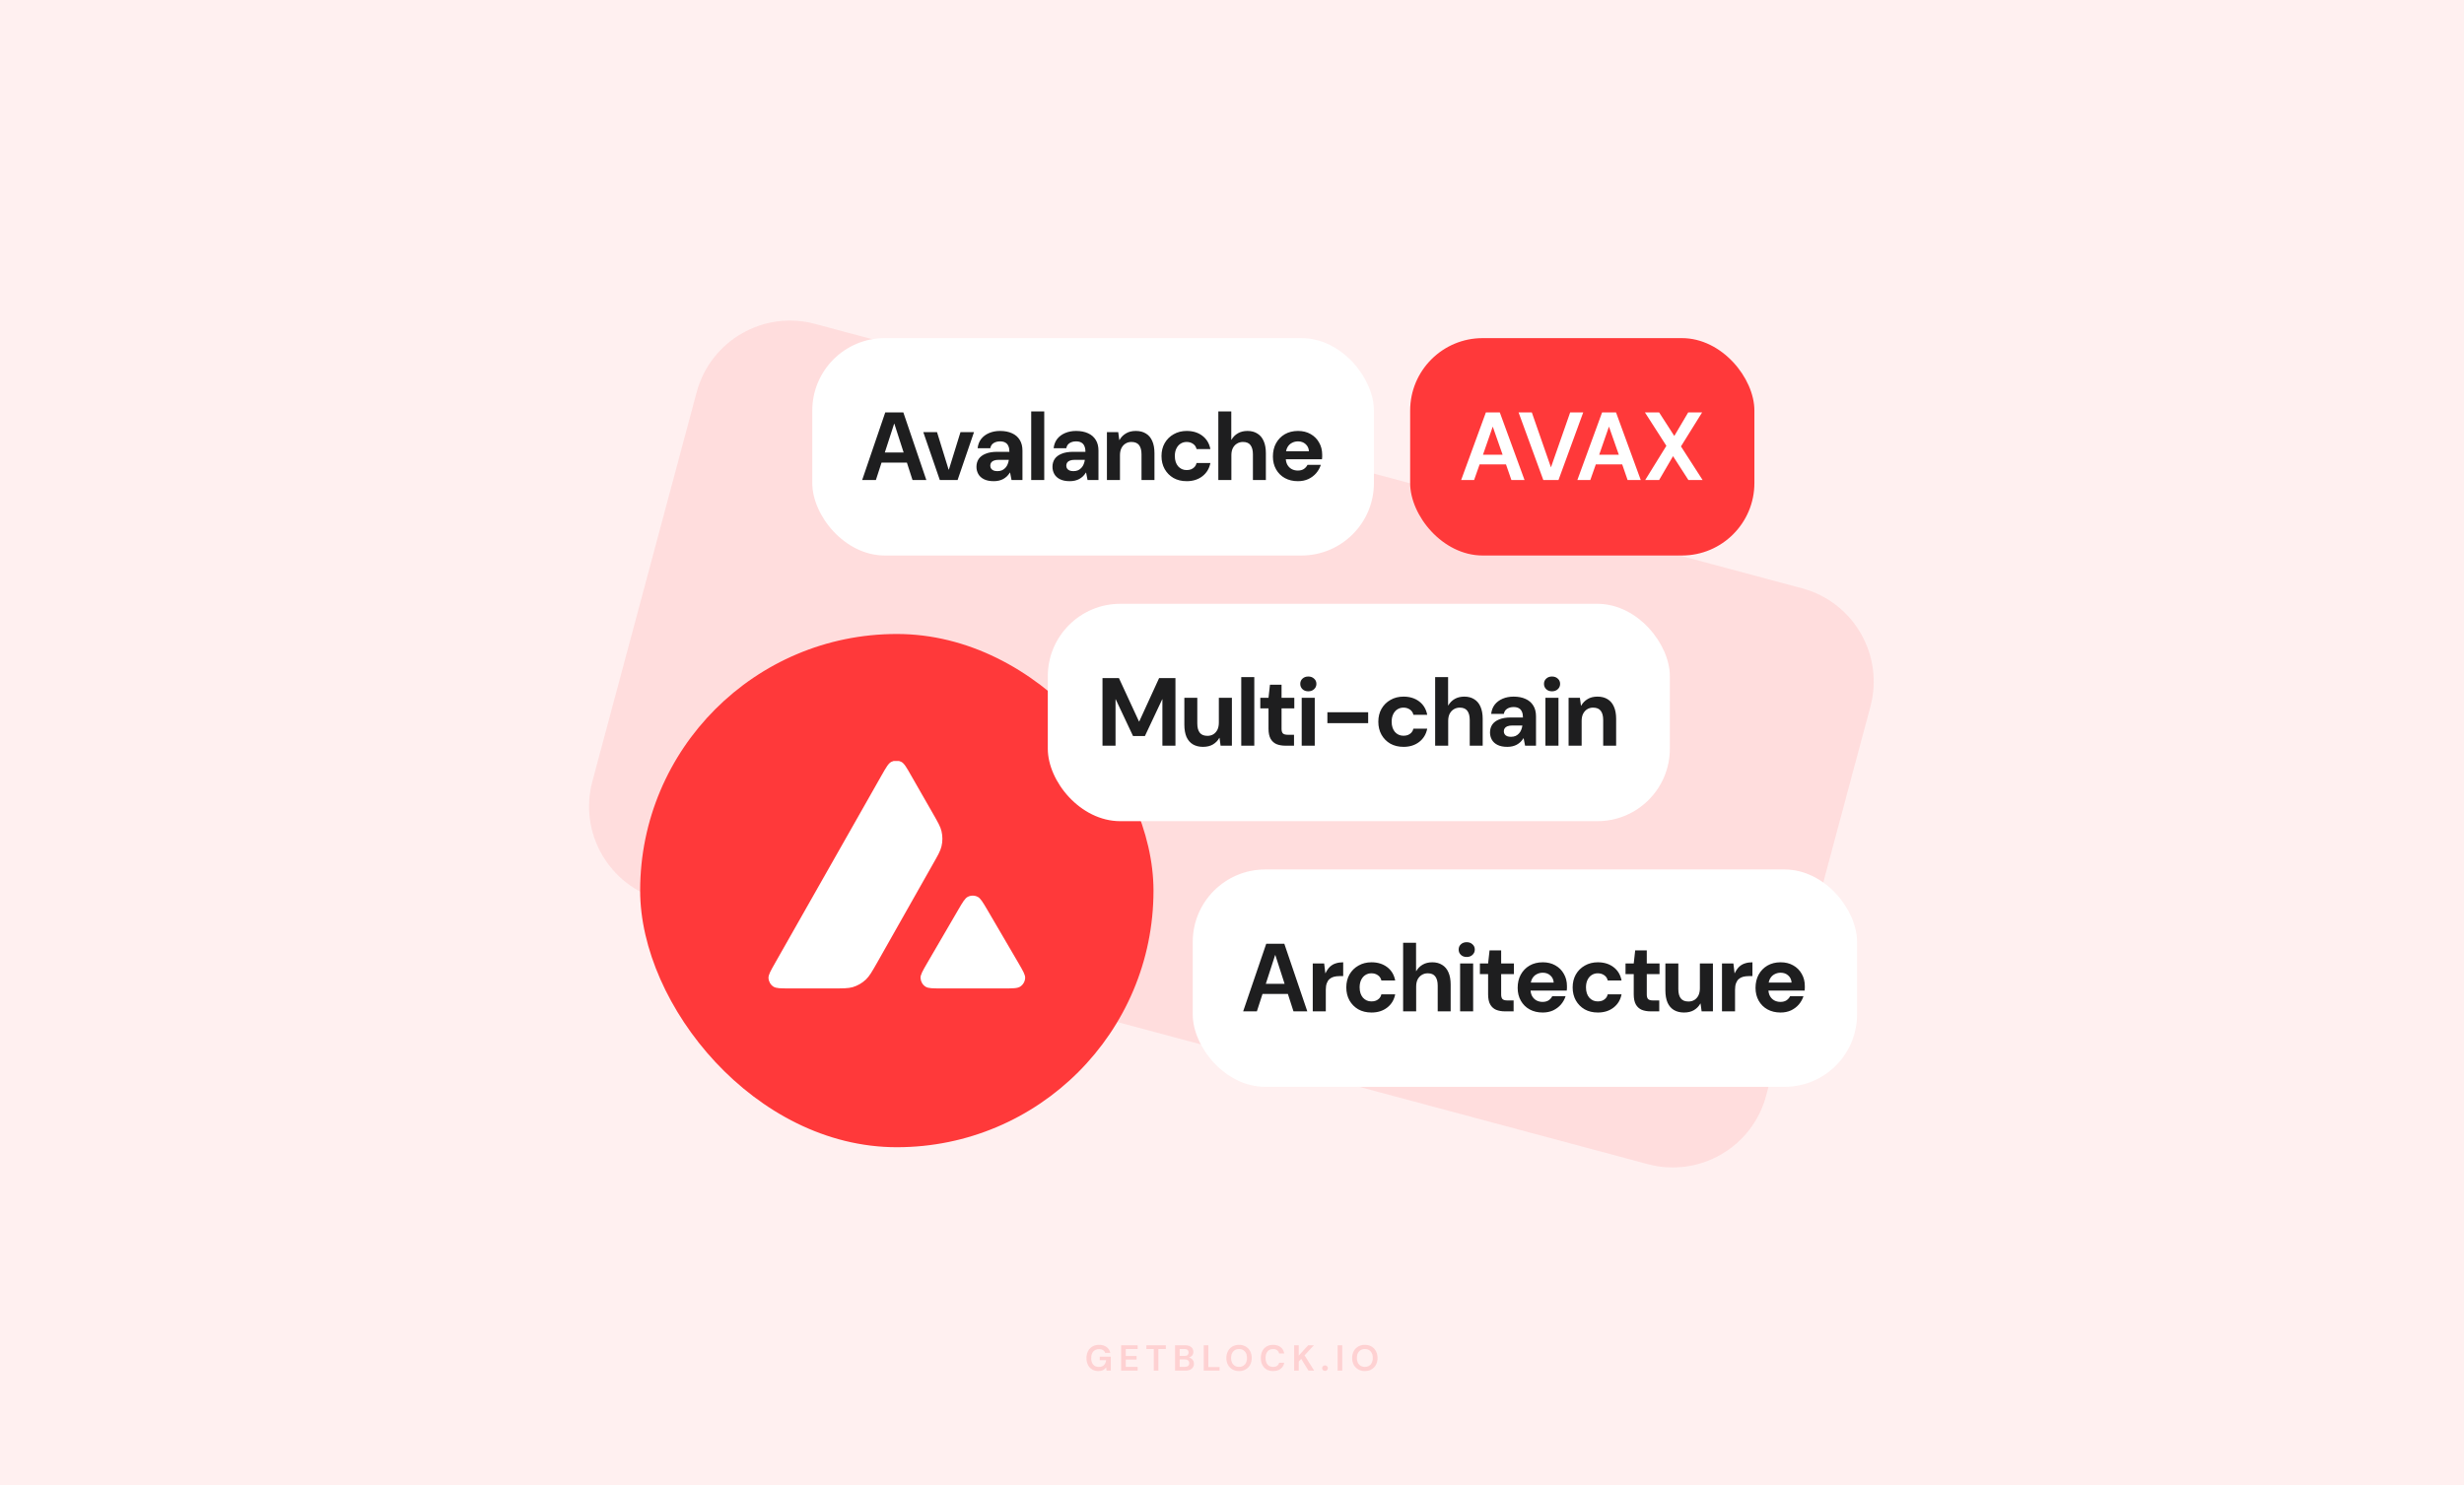
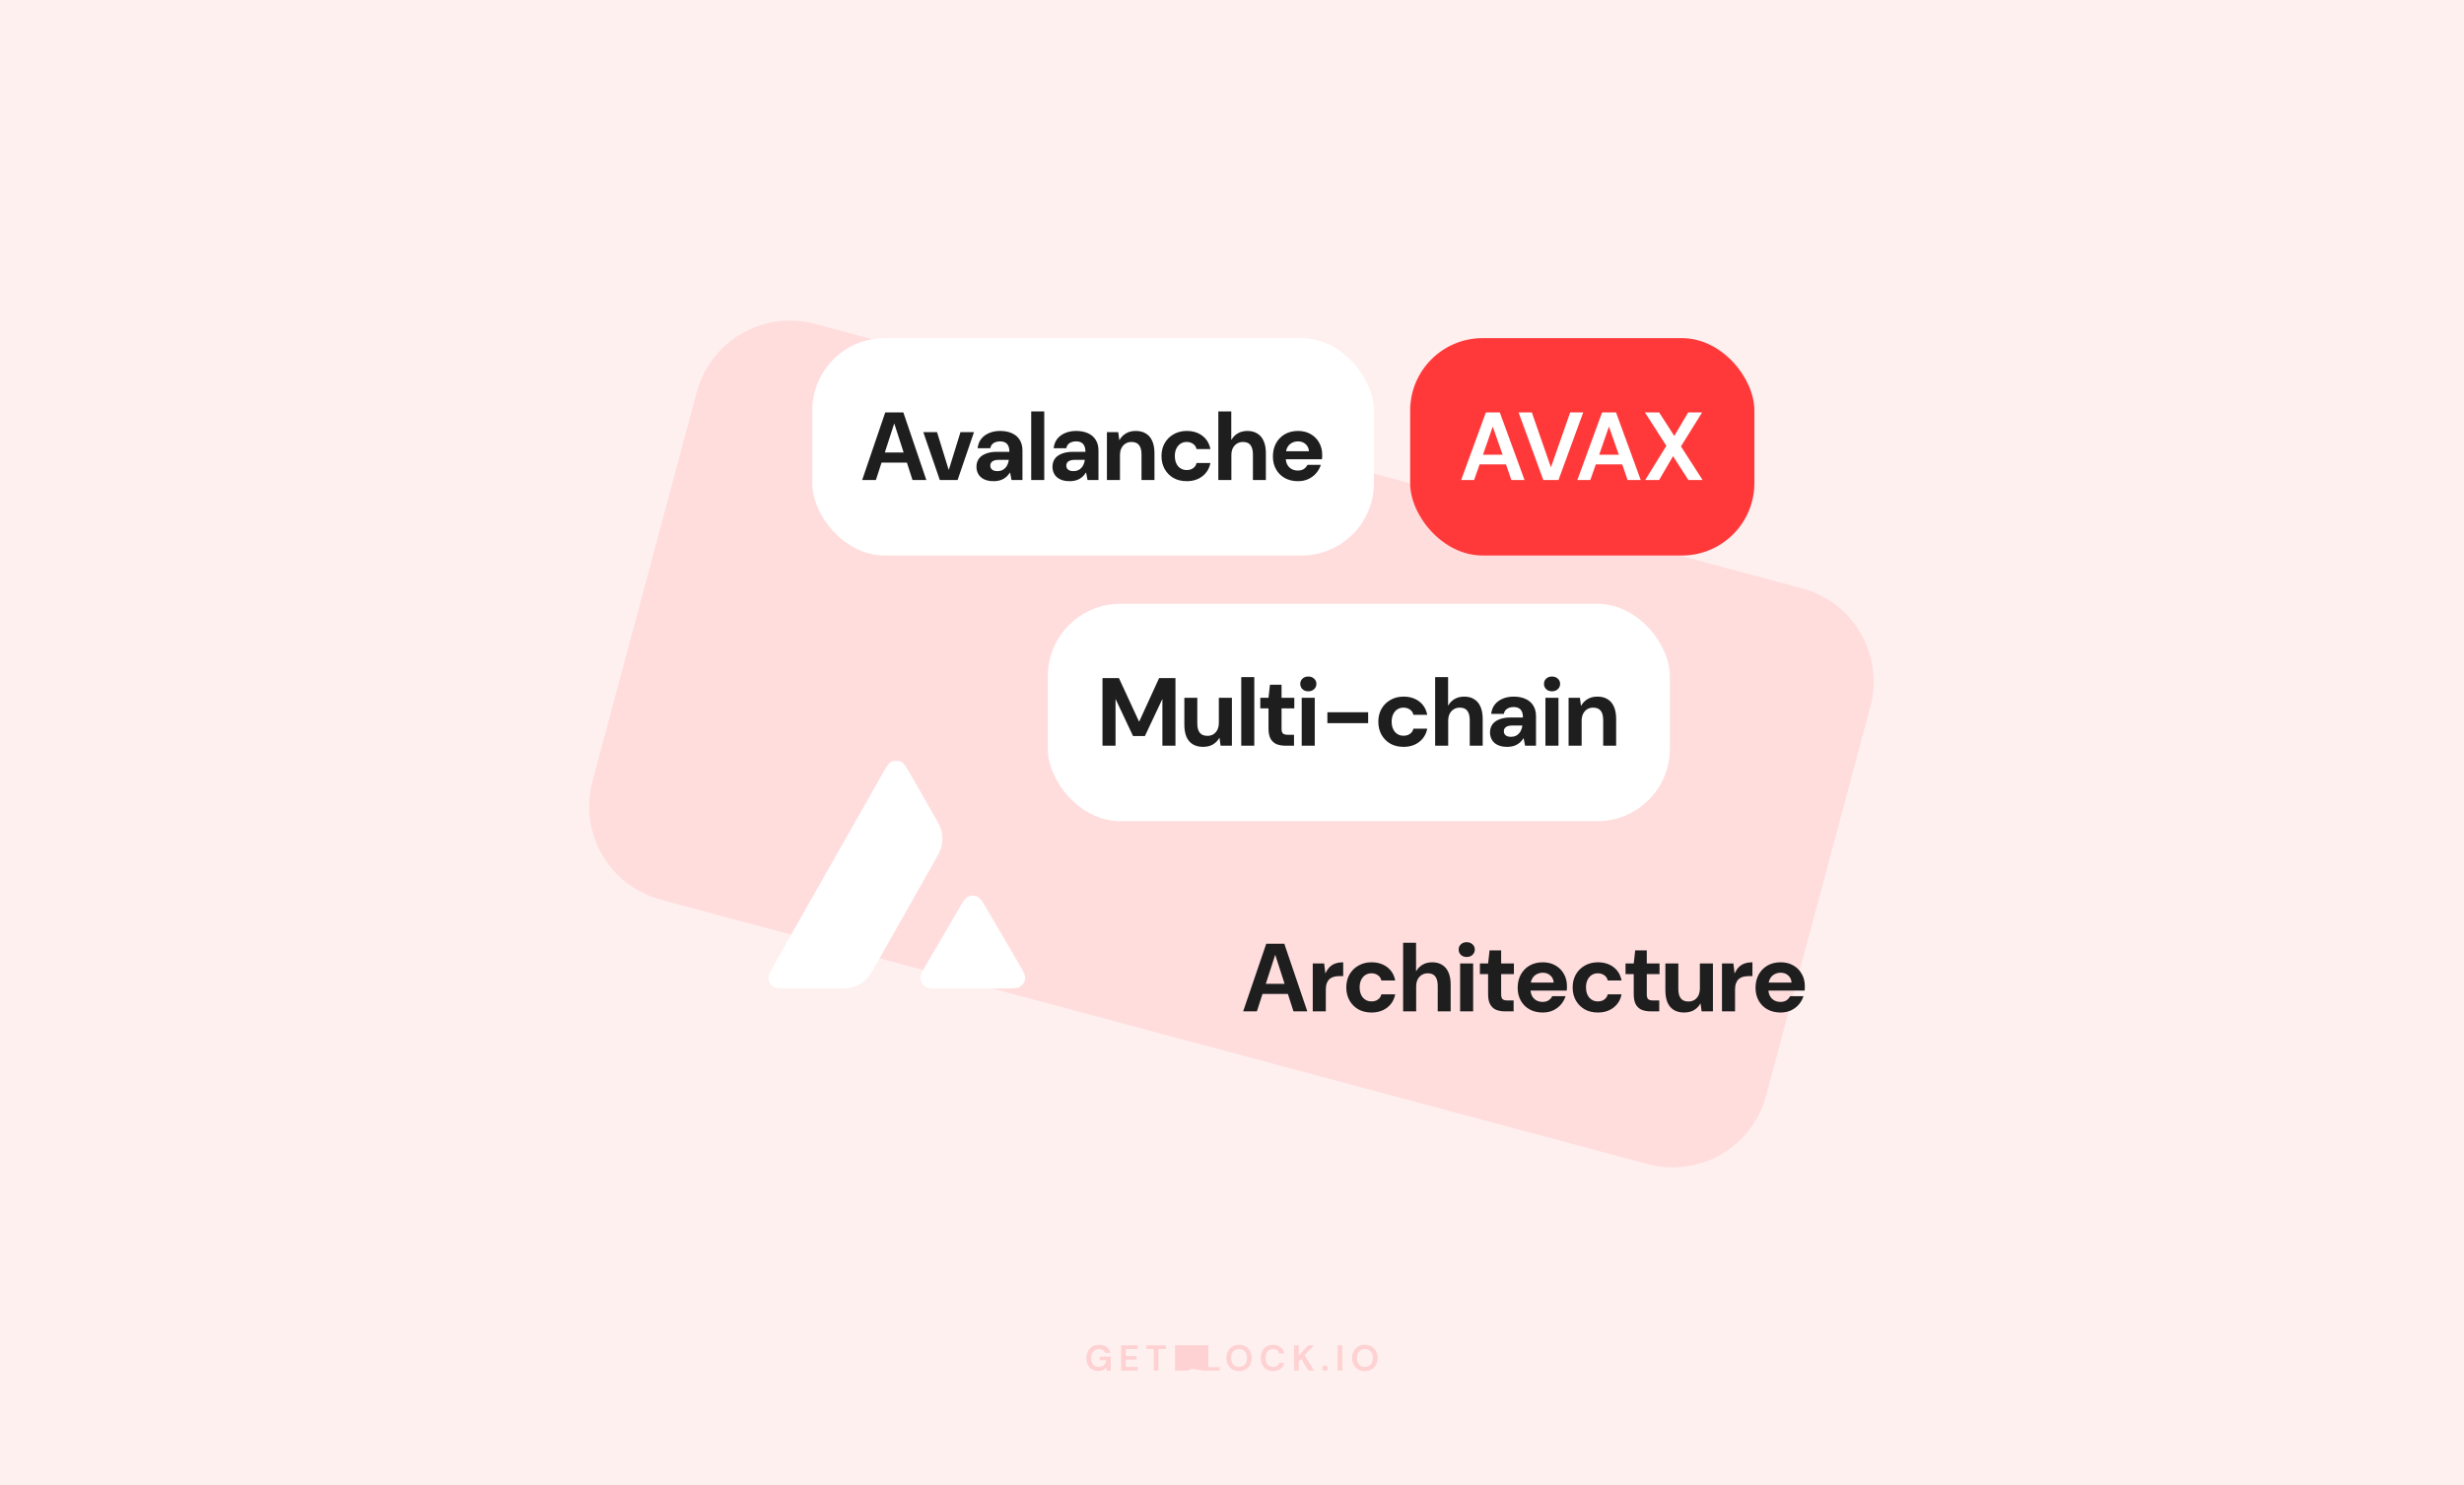
<svg xmlns="http://www.w3.org/2000/svg" width="816" height="492" viewBox="0 0 816 492" fill="none">
  <rect width="816" height="492" fill="#FFF0F0" />
  <path d="M230.718 129.91C235.292 112.839 252.839 102.708 269.91 107.282L596.791 194.87C613.862 199.444 623.992 216.991 619.418 234.062L584.876 362.976C580.302 380.046 562.755 390.177 545.684 385.603L218.803 298.015C201.732 293.441 191.601 275.895 196.175 258.824L230.718 129.91Z" fill="#FFDDDD" />
  <rect x="269" y="112" width="186" height="72" rx="24" fill="white" />
  <path d="M285.524 159L293.172 136.6H299.156L306.772 159H302.196L296.18 140.344H296.116L290.068 159H285.524ZM289.14 153.24L290.292 149.88H301.684L302.804 153.24H289.14ZM311.236 159L305.764 143.128H310.308L314.148 155.544H314.244L318.084 143.128H322.564L317.124 159H311.236ZM329.101 159.384C327.8 159.384 326.722 159.171 325.869 158.744C325.016 158.317 324.386 157.741 323.981 157.016C323.576 156.291 323.373 155.491 323.373 154.616C323.373 153.635 323.618 152.771 324.109 152.024C324.621 151.277 325.389 150.701 326.413 150.296C327.437 149.869 328.728 149.656 330.285 149.656H334.285C334.285 148.867 334.168 148.227 333.933 147.736C333.72 147.224 333.378 146.84 332.909 146.584C332.461 146.328 331.885 146.2 331.181 146.2C330.349 146.2 329.634 146.392 329.037 146.776C328.461 147.139 328.098 147.704 327.949 148.472H323.757C323.885 147.299 324.269 146.285 324.909 145.432C325.57 144.579 326.445 143.917 327.533 143.448C328.621 142.979 329.837 142.744 331.181 142.744C332.717 142.744 334.04 143 335.149 143.512C336.258 144.003 337.112 144.739 337.709 145.72C338.306 146.68 338.605 147.853 338.605 149.24V159H334.989L334.509 156.536H334.445C334.168 156.984 333.848 157.389 333.485 157.752C333.122 158.093 332.717 158.392 332.269 158.648C331.842 158.883 331.362 159.064 330.829 159.192C330.296 159.32 329.72 159.384 329.101 159.384ZM330.317 156.056C330.893 156.056 331.405 155.96 331.853 155.768C332.301 155.555 332.674 155.277 332.973 154.936C333.293 154.595 333.538 154.2 333.709 153.752C333.901 153.283 334.029 152.803 334.093 152.312H330.765C330.104 152.312 329.56 152.397 329.133 152.568C328.728 152.717 328.429 152.941 328.237 153.24C328.045 153.517 327.949 153.848 327.949 154.232C327.949 154.616 328.045 154.947 328.237 155.224C328.429 155.501 328.706 155.715 329.069 155.864C329.432 155.992 329.848 156.056 330.317 156.056ZM341.502 159V136.28H345.822V159H341.502ZM354.274 159.384C352.972 159.384 351.895 159.171 351.042 158.744C350.188 158.317 349.559 157.741 349.154 157.016C348.748 156.291 348.546 155.491 348.546 154.616C348.546 153.635 348.791 152.771 349.282 152.024C349.794 151.277 350.562 150.701 351.586 150.296C352.61 149.869 353.9 149.656 355.458 149.656H359.458C359.458 148.867 359.34 148.227 359.106 147.736C358.892 147.224 358.551 146.84 358.082 146.584C357.634 146.328 357.058 146.2 356.354 146.2C355.522 146.2 354.807 146.392 354.21 146.776C353.634 147.139 353.271 147.704 353.122 148.472H348.93C349.058 147.299 349.442 146.285 350.082 145.432C350.743 144.579 351.618 143.917 352.706 143.448C353.794 142.979 355.01 142.744 356.354 142.744C357.89 142.744 359.212 143 360.322 143.512C361.431 144.003 362.284 144.739 362.882 145.72C363.479 146.68 363.778 147.853 363.778 149.24V159H360.162L359.682 156.536H359.618C359.34 156.984 359.02 157.389 358.658 157.752C358.295 158.093 357.89 158.392 357.442 158.648C357.015 158.883 356.535 159.064 356.002 159.192C355.468 159.32 354.892 159.384 354.274 159.384ZM355.49 156.056C356.066 156.056 356.578 155.96 357.026 155.768C357.474 155.555 357.847 155.277 358.146 154.936C358.466 154.595 358.711 154.2 358.882 153.752C359.074 153.283 359.202 152.803 359.266 152.312H355.938C355.276 152.312 354.732 152.397 354.306 152.568C353.9 152.717 353.602 152.941 353.41 153.24C353.218 153.517 353.122 153.848 353.122 154.232C353.122 154.616 353.218 154.947 353.41 155.224C353.602 155.501 353.879 155.715 354.242 155.864C354.604 155.992 355.02 156.056 355.49 156.056ZM366.578 159V143.128H370.322L370.674 145.752H370.738C371.25 144.835 371.954 144.109 372.85 143.576C373.746 143.021 374.845 142.744 376.146 142.744C377.469 142.744 378.589 143.032 379.506 143.608C380.424 144.163 381.117 144.984 381.586 146.072C382.077 147.16 382.322 148.504 382.322 150.104V159H378.034V150.488C378.034 149.165 377.768 148.152 377.234 147.448C376.701 146.744 375.848 146.392 374.674 146.392C373.949 146.392 373.298 146.573 372.722 146.936C372.168 147.277 371.72 147.779 371.378 148.44C371.058 149.08 370.898 149.869 370.898 150.808V159H366.578ZM393.005 159.384C391.341 159.384 389.88 159.032 388.621 158.328C387.384 157.603 386.413 156.621 385.709 155.384C385.005 154.125 384.653 152.685 384.653 151.064C384.653 149.443 385.005 148.013 385.709 146.776C386.435 145.517 387.427 144.536 388.685 143.832C389.944 143.107 391.384 142.744 393.005 142.744C395.053 142.744 396.781 143.277 398.189 144.344C399.597 145.411 400.483 146.883 400.845 148.76H396.269C396.099 148.013 395.715 147.437 395.117 147.032C394.52 146.605 393.805 146.392 392.973 146.392C392.227 146.392 391.555 146.584 390.957 146.968C390.381 147.331 389.923 147.864 389.581 148.568C389.24 149.251 389.069 150.083 389.069 151.064C389.069 151.789 389.165 152.44 389.357 153.016C389.549 153.571 389.816 154.051 390.157 154.456C390.52 154.861 390.936 155.171 391.405 155.384C391.875 155.597 392.397 155.704 392.973 155.704C393.528 155.704 394.029 155.619 394.477 155.448C394.925 155.256 395.309 154.989 395.629 154.648C395.949 154.285 396.163 153.859 396.269 153.368H400.845C400.483 155.203 399.597 156.664 398.189 157.752C396.781 158.84 395.053 159.384 393.005 159.384ZM403.472 159V136.28H407.76V145.656H407.824C408.357 144.739 409.072 144.024 409.968 143.512C410.864 143 411.92 142.744 413.136 142.744C414.416 142.744 415.504 143.032 416.4 143.608C417.317 144.163 418.011 144.984 418.48 146.072C418.971 147.16 419.216 148.504 419.216 150.104V159H414.928V150.488C414.928 149.165 414.661 148.152 414.128 147.448C413.616 146.744 412.784 146.392 411.632 146.392C410.885 146.392 410.224 146.573 409.648 146.936C409.072 147.277 408.613 147.779 408.272 148.44C407.952 149.08 407.792 149.869 407.792 150.808V159H403.472ZM429.833 159.384C428.211 159.384 426.771 159.043 425.513 158.36C424.275 157.677 423.305 156.717 422.601 155.48C421.897 154.243 421.545 152.824 421.545 151.224C421.545 149.56 421.886 148.099 422.569 146.84C423.273 145.56 424.243 144.557 425.481 143.832C426.739 143.107 428.201 142.744 429.865 142.744C431.443 142.744 432.83 143.085 434.025 143.768C435.241 144.451 436.179 145.389 436.841 146.584C437.523 147.757 437.865 149.091 437.865 150.584C437.865 150.797 437.865 151.043 437.865 151.32C437.865 151.576 437.843 151.843 437.801 152.12H424.617V149.464H433.481C433.417 148.483 433.043 147.693 432.361 147.096C431.699 146.499 430.867 146.2 429.865 146.2C429.118 146.2 428.435 146.371 427.817 146.712C427.198 147.032 426.707 147.523 426.345 148.184C425.982 148.845 425.801 149.688 425.801 150.712V151.64C425.801 152.515 425.971 153.272 426.313 153.912C426.654 154.531 427.123 155.011 427.721 155.352C428.339 155.693 429.033 155.864 429.801 155.864C430.59 155.864 431.251 155.693 431.785 155.352C432.318 154.989 432.723 154.531 433.001 153.976H437.417C437.097 154.979 436.585 155.896 435.881 156.728C435.177 157.539 434.313 158.189 433.289 158.68C432.265 159.149 431.113 159.384 429.833 159.384Z" fill="#1E1E1F" />
-   <path opacity="0.16" d="M363.747 454.144C362.955 454.144 362.263 453.964 361.671 453.604C361.079 453.244 360.619 452.744 360.291 452.104C359.963 451.456 359.799 450.704 359.799 449.848C359.799 448.984 359.967 448.224 360.303 447.568C360.647 446.904 361.131 446.388 361.755 446.02C362.387 445.644 363.135 445.456 363.999 445.456C364.983 445.456 365.799 445.692 366.447 446.164C367.095 446.636 367.515 447.288 367.707 448.12H365.991C365.863 447.728 365.631 447.424 365.295 447.208C364.959 446.984 364.527 446.872 363.999 446.872C363.159 446.872 362.511 447.14 362.055 447.676C361.599 448.204 361.371 448.932 361.371 449.86C361.371 450.788 361.595 451.508 362.043 452.02C362.499 452.524 363.115 452.776 363.891 452.776C364.651 452.776 365.223 452.572 365.607 452.164C365.999 451.748 366.235 451.204 366.315 450.532H364.191V449.38H367.863V454H366.447L366.327 452.896C366.055 453.296 365.715 453.604 365.307 453.82C364.899 454.036 364.379 454.144 363.747 454.144ZM371.277 454V445.6H376.761V446.836H372.813V449.14H376.401V450.34H372.813V452.764H376.761V454H371.277ZM382.09 454V446.836H379.642V445.6H386.086V446.836H383.626V454H382.09ZM389.144 454V445.6H392.516C393.388 445.6 394.052 445.804 394.508 446.212C394.972 446.612 395.204 447.128 395.204 447.76C395.204 448.288 395.06 448.712 394.772 449.032C394.492 449.344 394.148 449.556 393.74 449.668C394.22 449.764 394.616 450.004 394.928 450.388C395.24 450.764 395.396 451.204 395.396 451.708C395.396 452.372 395.156 452.92 394.676 453.352C394.196 453.784 393.516 454 392.636 454H389.144ZM390.68 449.128H392.288C392.72 449.128 393.052 449.028 393.284 448.828C393.516 448.628 393.632 448.344 393.632 447.976C393.632 447.624 393.516 447.348 393.284 447.148C393.06 446.94 392.72 446.836 392.264 446.836H390.68V449.128ZM390.68 452.752H392.396C392.852 452.752 393.204 452.648 393.452 452.44C393.708 452.224 393.836 451.924 393.836 451.54C393.836 451.148 393.704 450.84 393.44 450.616C393.176 450.392 392.82 450.28 392.372 450.28H390.68V452.752ZM398.634 454V445.6H400.17V452.8H403.89V454H398.634ZM410.338 454.144C409.498 454.144 408.762 453.96 408.13 453.592C407.506 453.224 407.014 452.716 406.654 452.068C406.302 451.412 406.126 450.656 406.126 449.8C406.126 448.944 406.302 448.192 406.654 447.544C407.014 446.888 407.506 446.376 408.13 446.008C408.762 445.64 409.498 445.456 410.338 445.456C411.17 445.456 411.902 445.64 412.534 446.008C413.166 446.376 413.658 446.888 414.01 447.544C414.362 448.192 414.538 448.944 414.538 449.8C414.538 450.656 414.362 451.412 414.01 452.068C413.658 452.716 413.166 453.224 412.534 453.592C411.902 453.96 411.17 454.144 410.338 454.144ZM410.338 452.764C411.138 452.764 411.774 452.5 412.246 451.972C412.726 451.444 412.966 450.72 412.966 449.8C412.966 448.88 412.726 448.156 412.246 447.628C411.774 447.1 411.138 446.836 410.338 446.836C409.538 446.836 408.898 447.1 408.418 447.628C407.938 448.156 407.698 448.88 407.698 449.8C407.698 450.72 407.938 451.444 408.418 451.972C408.898 452.5 409.538 452.764 410.338 452.764ZM421.618 454.144C420.77 454.144 420.042 453.964 419.434 453.604C418.826 453.236 418.358 452.728 418.03 452.08C417.702 451.424 417.538 450.668 417.538 449.812C417.538 448.956 417.702 448.2 418.03 447.544C418.358 446.888 418.826 446.376 419.434 446.008C420.042 445.64 420.77 445.456 421.618 445.456C422.626 445.456 423.45 445.708 424.09 446.212C424.738 446.708 425.142 447.408 425.302 448.312H423.61C423.506 447.856 423.282 447.5 422.938 447.244C422.602 446.98 422.154 446.848 421.594 446.848C420.818 446.848 420.21 447.112 419.77 447.64C419.33 448.168 419.11 448.892 419.11 449.812C419.11 450.732 419.33 451.456 419.77 451.984C420.21 452.504 420.818 452.764 421.594 452.764C422.154 452.764 422.602 452.644 422.938 452.404C423.282 452.156 423.506 451.816 423.61 451.384H425.302C425.142 452.248 424.738 452.924 424.09 453.412C423.45 453.9 422.626 454.144 421.618 454.144ZM428.582 454V445.6H430.118V448.996L433.226 445.6H435.122L432.026 448.936L435.206 454H433.322L430.922 450.112L430.118 450.988V454H428.582ZM438.802 454.084C438.522 454.084 438.29 453.996 438.106 453.82C437.93 453.644 437.842 453.432 437.842 453.184C437.842 452.928 437.93 452.712 438.106 452.536C438.29 452.36 438.522 452.272 438.802 452.272C439.082 452.272 439.31 452.36 439.486 452.536C439.67 452.712 439.762 452.928 439.762 453.184C439.762 453.432 439.67 453.644 439.486 453.82C439.31 453.996 439.082 454.084 438.802 454.084ZM442.98 454V445.6H444.516V454H442.98ZM452 454.144C451.16 454.144 450.424 453.96 449.792 453.592C449.168 453.224 448.676 452.716 448.316 452.068C447.964 451.412 447.788 450.656 447.788 449.8C447.788 448.944 447.964 448.192 448.316 447.544C448.676 446.888 449.168 446.376 449.792 446.008C450.424 445.64 451.16 445.456 452 445.456C452.832 445.456 453.564 445.64 454.196 446.008C454.828 446.376 455.32 446.888 455.672 447.544C456.024 448.192 456.2 448.944 456.2 449.8C456.2 450.656 456.024 451.412 455.672 452.068C455.32 452.716 454.828 453.224 454.196 453.592C453.564 453.96 452.832 454.144 452 454.144ZM452 452.764C452.8 452.764 453.436 452.5 453.908 451.972C454.388 451.444 454.628 450.72 454.628 449.8C454.628 448.88 454.388 448.156 453.908 447.628C453.436 447.1 452.8 446.836 452 446.836C451.2 446.836 450.56 447.1 450.08 447.628C449.6 448.156 449.36 448.88 449.36 449.8C449.36 450.72 449.6 451.444 450.08 451.972C450.56 452.5 451.2 452.764 452 452.764Z" fill="#F43137" />
-   <rect x="395" y="288" width="220" height="72" rx="24" fill="white" />
+   <path opacity="0.16" d="M363.747 454.144C362.955 454.144 362.263 453.964 361.671 453.604C361.079 453.244 360.619 452.744 360.291 452.104C359.963 451.456 359.799 450.704 359.799 449.848C359.799 448.984 359.967 448.224 360.303 447.568C360.647 446.904 361.131 446.388 361.755 446.02C362.387 445.644 363.135 445.456 363.999 445.456C364.983 445.456 365.799 445.692 366.447 446.164C367.095 446.636 367.515 447.288 367.707 448.12H365.991C365.863 447.728 365.631 447.424 365.295 447.208C364.959 446.984 364.527 446.872 363.999 446.872C363.159 446.872 362.511 447.14 362.055 447.676C361.599 448.204 361.371 448.932 361.371 449.86C361.371 450.788 361.595 451.508 362.043 452.02C362.499 452.524 363.115 452.776 363.891 452.776C364.651 452.776 365.223 452.572 365.607 452.164C365.999 451.748 366.235 451.204 366.315 450.532H364.191V449.38H367.863V454H366.447L366.327 452.896C366.055 453.296 365.715 453.604 365.307 453.82C364.899 454.036 364.379 454.144 363.747 454.144ZM371.277 454V445.6H376.761V446.836H372.813V449.14H376.401V450.34H372.813V452.764H376.761V454H371.277ZM382.09 454V446.836H379.642V445.6H386.086V446.836H383.626V454H382.09ZM389.144 454V445.6H392.516C393.388 445.6 394.052 445.804 394.508 446.212C394.972 446.612 395.204 447.128 395.204 447.76C395.204 448.288 395.06 448.712 394.772 449.032C394.492 449.344 394.148 449.556 393.74 449.668C394.22 449.764 394.616 450.004 394.928 450.388C395.24 450.764 395.396 451.204 395.396 451.708C395.396 452.372 395.156 452.92 394.676 453.352C394.196 453.784 393.516 454 392.636 454H389.144ZM390.68 449.128H392.288C392.72 449.128 393.052 449.028 393.284 448.828C393.516 448.628 393.632 448.344 393.632 447.976C393.632 447.624 393.516 447.348 393.284 447.148C393.06 446.94 392.72 446.836 392.264 446.836H390.68V449.128ZM390.68 452.752H392.396C392.852 452.752 393.204 452.648 393.452 452.44C393.708 452.224 393.836 451.924 393.836 451.54C393.836 451.148 393.704 450.84 393.44 450.616C393.176 450.392 392.82 450.28 392.372 450.28H390.68V452.752ZV445.6H400.17V452.8H403.89V454H398.634ZM410.338 454.144C409.498 454.144 408.762 453.96 408.13 453.592C407.506 453.224 407.014 452.716 406.654 452.068C406.302 451.412 406.126 450.656 406.126 449.8C406.126 448.944 406.302 448.192 406.654 447.544C407.014 446.888 407.506 446.376 408.13 446.008C408.762 445.64 409.498 445.456 410.338 445.456C411.17 445.456 411.902 445.64 412.534 446.008C413.166 446.376 413.658 446.888 414.01 447.544C414.362 448.192 414.538 448.944 414.538 449.8C414.538 450.656 414.362 451.412 414.01 452.068C413.658 452.716 413.166 453.224 412.534 453.592C411.902 453.96 411.17 454.144 410.338 454.144ZM410.338 452.764C411.138 452.764 411.774 452.5 412.246 451.972C412.726 451.444 412.966 450.72 412.966 449.8C412.966 448.88 412.726 448.156 412.246 447.628C411.774 447.1 411.138 446.836 410.338 446.836C409.538 446.836 408.898 447.1 408.418 447.628C407.938 448.156 407.698 448.88 407.698 449.8C407.698 450.72 407.938 451.444 408.418 451.972C408.898 452.5 409.538 452.764 410.338 452.764ZM421.618 454.144C420.77 454.144 420.042 453.964 419.434 453.604C418.826 453.236 418.358 452.728 418.03 452.08C417.702 451.424 417.538 450.668 417.538 449.812C417.538 448.956 417.702 448.2 418.03 447.544C418.358 446.888 418.826 446.376 419.434 446.008C420.042 445.64 420.77 445.456 421.618 445.456C422.626 445.456 423.45 445.708 424.09 446.212C424.738 446.708 425.142 447.408 425.302 448.312H423.61C423.506 447.856 423.282 447.5 422.938 447.244C422.602 446.98 422.154 446.848 421.594 446.848C420.818 446.848 420.21 447.112 419.77 447.64C419.33 448.168 419.11 448.892 419.11 449.812C419.11 450.732 419.33 451.456 419.77 451.984C420.21 452.504 420.818 452.764 421.594 452.764C422.154 452.764 422.602 452.644 422.938 452.404C423.282 452.156 423.506 451.816 423.61 451.384H425.302C425.142 452.248 424.738 452.924 424.09 453.412C423.45 453.9 422.626 454.144 421.618 454.144ZM428.582 454V445.6H430.118V448.996L433.226 445.6H435.122L432.026 448.936L435.206 454H433.322L430.922 450.112L430.118 450.988V454H428.582ZM438.802 454.084C438.522 454.084 438.29 453.996 438.106 453.82C437.93 453.644 437.842 453.432 437.842 453.184C437.842 452.928 437.93 452.712 438.106 452.536C438.29 452.36 438.522 452.272 438.802 452.272C439.082 452.272 439.31 452.36 439.486 452.536C439.67 452.712 439.762 452.928 439.762 453.184C439.762 453.432 439.67 453.644 439.486 453.82C439.31 453.996 439.082 454.084 438.802 454.084ZM442.98 454V445.6H444.516V454H442.98ZM452 454.144C451.16 454.144 450.424 453.96 449.792 453.592C449.168 453.224 448.676 452.716 448.316 452.068C447.964 451.412 447.788 450.656 447.788 449.8C447.788 448.944 447.964 448.192 448.316 447.544C448.676 446.888 449.168 446.376 449.792 446.008C450.424 445.64 451.16 445.456 452 445.456C452.832 445.456 453.564 445.64 454.196 446.008C454.828 446.376 455.32 446.888 455.672 447.544C456.024 448.192 456.2 448.944 456.2 449.8C456.2 450.656 456.024 451.412 455.672 452.068C455.32 452.716 454.828 453.224 454.196 453.592C453.564 453.96 452.832 454.144 452 454.144ZM452 452.764C452.8 452.764 453.436 452.5 453.908 451.972C454.388 451.444 454.628 450.72 454.628 449.8C454.628 448.88 454.388 448.156 453.908 447.628C453.436 447.1 452.8 446.836 452 446.836C451.2 446.836 450.56 447.1 450.08 447.628C449.6 448.156 449.36 448.88 449.36 449.8C449.36 450.72 449.6 451.444 450.08 451.972C450.56 452.5 451.2 452.764 452 452.764Z" fill="#F43137" />
  <path d="M411.692 335L419.34 312.6H425.324L432.94 335H428.364L422.348 316.344H422.284L416.236 335H411.692ZM415.308 329.24L416.46 325.88H427.852L428.972 329.24H415.308ZM434.745 335V319.128H438.521L438.905 322.36H438.969C439.395 321.464 439.886 320.749 440.441 320.216C441.017 319.683 441.667 319.309 442.393 319.096C443.118 318.861 443.929 318.744 444.825 318.744V323.32H443.641C442.937 323.32 442.297 323.395 441.721 323.544C441.166 323.693 440.686 323.949 440.281 324.312C439.897 324.653 439.598 325.112 439.385 325.688C439.171 326.264 439.065 326.979 439.065 327.832V335H434.745ZM454.203 335.384C452.539 335.384 451.078 335.032 449.819 334.328C448.582 333.603 447.611 332.621 446.907 331.384C446.203 330.125 445.851 328.685 445.851 327.064C445.851 325.443 446.203 324.013 446.907 322.776C447.632 321.517 448.624 320.536 449.883 319.832C451.142 319.107 452.582 318.744 454.203 318.744C456.251 318.744 457.979 319.277 459.387 320.344C460.795 321.411 461.68 322.883 462.043 324.76H457.467C457.296 324.013 456.912 323.437 456.315 323.032C455.718 322.605 455.003 322.392 454.171 322.392C453.424 322.392 452.752 322.584 452.155 322.968C451.579 323.331 451.12 323.864 450.779 324.568C450.438 325.251 450.267 326.083 450.267 327.064C450.267 327.789 450.363 328.44 450.555 329.016C450.747 329.571 451.014 330.051 451.355 330.456C451.718 330.861 452.134 331.171 452.603 331.384C453.072 331.597 453.595 331.704 454.171 331.704C454.726 331.704 455.227 331.619 455.675 331.448C456.123 331.256 456.507 330.989 456.827 330.648C457.147 330.285 457.36 329.859 457.467 329.368H462.043C461.68 331.203 460.795 332.664 459.387 333.752C457.979 334.84 456.251 335.384 454.203 335.384ZM464.669 335V312.28H468.957V321.656H469.021C469.555 320.739 470.269 320.024 471.165 319.512C472.061 319 473.117 318.744 474.333 318.744C475.613 318.744 476.701 319.032 477.597 319.608C478.515 320.163 479.208 320.984 479.677 322.072C480.168 323.16 480.413 324.504 480.413 326.104V335H476.125V326.488C476.125 325.165 475.859 324.152 475.325 323.448C474.813 322.744 473.981 322.392 472.829 322.392C472.083 322.392 471.421 322.573 470.845 322.936C470.269 323.277 469.811 323.779 469.469 324.44C469.149 325.08 468.989 325.869 468.989 326.808V335H464.669ZM483.542 335V319.128H487.862V335H483.542ZM485.718 316.984C484.929 316.984 484.289 316.749 483.798 316.28C483.307 315.811 483.062 315.224 483.062 314.52C483.062 313.816 483.307 313.24 483.798 312.792C484.289 312.323 484.929 312.088 485.718 312.088C486.507 312.088 487.147 312.323 487.638 312.792C488.15 313.24 488.406 313.816 488.406 314.52C488.406 315.224 488.15 315.811 487.638 316.28C487.147 316.749 486.507 316.984 485.718 316.984ZM498.447 335C497.316 335 496.324 334.829 495.471 334.488C494.639 334.125 493.988 333.539 493.519 332.728C493.049 331.896 492.815 330.765 492.815 329.336V322.648H490.095V319.128H492.815L493.295 314.808H497.135V319.128H501.359V322.648H497.135V329.4C497.135 330.147 497.295 330.669 497.615 330.968C497.935 331.245 498.479 331.384 499.247 331.384H501.263V335H498.447ZM510.89 335.384C509.269 335.384 507.829 335.043 506.57 334.36C505.333 333.677 504.362 332.717 503.658 331.48C502.954 330.243 502.602 328.824 502.602 327.224C502.602 325.56 502.943 324.099 503.626 322.84C504.33 321.56 505.301 320.557 506.538 319.832C507.797 319.107 509.258 318.744 510.922 318.744C512.501 318.744 513.887 319.085 515.082 319.768C516.298 320.451 517.237 321.389 517.898 322.584C518.581 323.757 518.922 325.091 518.922 326.584C518.922 326.797 518.922 327.043 518.922 327.32C518.922 327.576 518.901 327.843 518.858 328.12H505.674V325.464H514.538C514.474 324.483 514.101 323.693 513.418 323.096C512.757 322.499 511.925 322.2 510.922 322.2C510.175 322.2 509.493 322.371 508.874 322.712C508.255 323.032 507.765 323.523 507.402 324.184C507.039 324.845 506.858 325.688 506.858 326.712V327.64C506.858 328.515 507.029 329.272 507.37 329.912C507.711 330.531 508.181 331.011 508.778 331.352C509.397 331.693 510.09 331.864 510.858 331.864C511.647 331.864 512.309 331.693 512.842 331.352C513.375 330.989 513.781 330.531 514.058 329.976H518.474C518.154 330.979 517.642 331.896 516.938 332.728C516.234 333.539 515.37 334.189 514.346 334.68C513.322 335.149 512.17 335.384 510.89 335.384ZM529.165 335.384C527.501 335.384 526.04 335.032 524.781 334.328C523.544 333.603 522.573 332.621 521.869 331.384C521.165 330.125 520.813 328.685 520.813 327.064C520.813 325.443 521.165 324.013 521.869 322.776C522.595 321.517 523.587 320.536 524.845 319.832C526.104 319.107 527.544 318.744 529.165 318.744C531.213 318.744 532.941 319.277 534.349 320.344C535.757 321.411 536.643 322.883 537.005 324.76H532.429C532.259 324.013 531.875 323.437 531.277 323.032C530.68 322.605 529.965 322.392 529.133 322.392C528.387 322.392 527.715 322.584 527.117 322.968C526.541 323.331 526.083 323.864 525.741 324.568C525.4 325.251 525.229 326.083 525.229 327.064C525.229 327.789 525.325 328.44 525.517 329.016C525.709 329.571 525.976 330.051 526.317 330.456C526.68 330.861 527.096 331.171 527.565 331.384C528.035 331.597 528.557 331.704 529.133 331.704C529.688 331.704 530.189 331.619 530.637 331.448C531.085 331.256 531.469 330.989 531.789 330.648C532.109 330.285 532.323 329.859 532.429 329.368H537.005C536.643 331.203 535.757 332.664 534.349 333.752C532.941 334.84 531.213 335.384 529.165 335.384ZM546.674 335C545.543 335 544.551 334.829 543.698 334.488C542.866 334.125 542.215 333.539 541.746 332.728C541.277 331.896 541.042 330.765 541.042 329.336V322.648H538.322V319.128H541.042L541.522 314.808H545.362V319.128H549.586V322.648H545.362V329.4C545.362 330.147 545.522 330.669 545.842 330.968C546.162 331.245 546.706 331.384 547.474 331.384H549.49V335H546.674ZM557.7 335.384C556.399 335.384 555.279 335.107 554.34 334.552C553.423 333.997 552.719 333.176 552.228 332.088C551.759 330.979 551.524 329.624 551.524 328.024V319.128H555.812V327.64C555.812 328.963 556.079 329.976 556.612 330.68C557.145 331.384 557.999 331.736 559.172 331.736C559.897 331.736 560.548 331.565 561.124 331.224C561.7 330.861 562.148 330.36 562.468 329.72C562.788 329.059 562.948 328.259 562.948 327.32V319.128H567.268V335H563.524L563.172 332.408H563.108C562.617 333.304 561.913 334.029 560.996 334.584C560.1 335.117 559.001 335.384 557.7 335.384ZM570.271 335V319.128H574.047L574.431 322.36H574.495C574.922 321.464 575.412 320.749 575.967 320.216C576.543 319.683 577.194 319.309 577.919 319.096C578.644 318.861 579.455 318.744 580.351 318.744V323.32H579.167C578.463 323.32 577.823 323.395 577.247 323.544C576.692 323.693 576.212 323.949 575.807 324.312C575.423 324.653 575.124 325.112 574.911 325.688C574.698 326.264 574.591 326.979 574.591 327.832V335H570.271ZM589.665 335.384C588.044 335.384 586.604 335.043 585.345 334.36C584.108 333.677 583.137 332.717 582.433 331.48C581.729 330.243 581.377 328.824 581.377 327.224C581.377 325.56 581.718 324.099 582.401 322.84C583.105 321.56 584.076 320.557 585.313 319.832C586.572 319.107 588.033 318.744 589.697 318.744C591.276 318.744 592.662 319.085 593.857 319.768C595.073 320.451 596.012 321.389 596.673 322.584C597.356 323.757 597.697 325.091 597.697 326.584C597.697 326.797 597.697 327.043 597.697 327.32C597.697 327.576 597.676 327.843 597.633 328.12H584.449V325.464H593.313C593.249 324.483 592.876 323.693 592.193 323.096C591.532 322.499 590.7 322.2 589.697 322.2C588.95 322.2 588.268 322.371 587.649 322.712C587.03 323.032 586.54 323.523 586.177 324.184C585.814 324.845 585.633 325.688 585.633 326.712V327.64C585.633 328.515 585.804 329.272 586.145 329.912C586.486 330.531 586.956 331.011 587.553 331.352C588.172 331.693 588.865 331.864 589.633 331.864C590.422 331.864 591.084 331.693 591.617 331.352C592.15 330.989 592.556 330.531 592.833 329.976H597.249C596.929 330.979 596.417 331.896 595.713 332.728C595.009 333.539 594.145 334.189 593.121 334.68C592.097 335.149 590.945 335.384 589.665 335.384Z" fill="#1E1E1F" />
  <rect x="467" y="112" width="114" height="72" rx="24" fill="#FF393A" />
  <path d="M483.888 159L492.08 136.6H496.688L504.88 159H500.528L498.736 153.816H490L488.176 159H483.888ZM491.12 150.616H497.616L494.352 141.304L491.12 150.616ZM511.098 159L502.906 136.6H507.29L513.626 154.808L519.994 136.6H524.314L516.122 159H511.098ZM522.373 159L530.565 136.6H535.173L543.365 159H539.013L537.221 153.816H528.485L526.661 159H522.373ZM529.605 150.616H536.101L532.837 141.304L529.605 150.616ZM544.842 159L551.85 147.672L544.746 136.6H549.45L554.474 144.408L559.082 136.6H563.69L556.682 147.864L563.85 159H559.146L554.058 151.096L549.45 159H544.842Z" fill="white" />
-   <rect x="212" y="210" width="170" height="170" rx="85" fill="#FF393A" />
  <path fill-rule="evenodd" clip-rule="evenodd" d="M261.541 327.398H275.833C279.198 327.398 280.88 327.398 282.382 326.982C284.028 326.493 285.53 325.625 286.778 324.431C287.925 323.338 288.752 321.891 290.384 319.035L290.385 319.033L290.433 318.949L308.969 286.181C310.616 283.305 311.43 281.857 311.792 280.338C312.19 278.691 312.19 276.955 311.792 275.308C311.433 273.8 310.611 272.364 308.99 269.532L308.989 269.529L308.951 269.465L301.697 256.801C300.195 254.159 299.435 252.838 298.476 252.35C298.231 252.225 297.974 252.13 297.712 252.065H295.948C295.686 252.13 295.429 252.225 295.184 252.35C294.225 252.838 293.465 254.159 291.963 256.801L256.674 319.003C255.19 321.608 254.449 322.911 254.503 323.978C254.575 325.136 255.172 326.185 256.149 326.819C257.054 327.398 258.537 327.398 261.54 327.398H261.541ZM332.405 327.399H311.926C308.904 327.399 307.385 327.399 306.498 326.82C305.521 326.187 304.924 325.12 304.852 323.962C304.798 322.903 305.546 321.612 307.042 319.03L307.042 319.029L307.077 318.968L317.299 301.42C318.8 298.833 319.56 297.548 320.501 297.06C321.532 296.535 322.744 296.535 323.776 297.06C324.71 297.536 325.438 298.766 326.879 301.204L326.996 301.402L337.254 318.951L337.402 319.206C338.824 321.659 339.55 322.912 339.497 323.944C339.443 325.102 338.828 326.169 337.851 326.802C336.946 327.399 335.427 327.399 332.405 327.399Z" fill="white" />
  <rect x="347" y="200" width="206" height="72" rx="24" fill="white" />
  <path d="M365.111 247V224.6H370.551L377.207 239H377.271L383.863 224.6H389.271V247H384.951V231.64H384.887L379.159 243.8H375.223L369.495 231.64H369.431V247H365.111ZM398.397 247.384C397.095 247.384 395.975 247.107 395.037 246.552C394.119 245.997 393.415 245.176 392.925 244.088C392.455 242.979 392.221 241.624 392.221 240.024V231.128H396.509V239.64C396.509 240.963 396.775 241.976 397.309 242.68C397.842 243.384 398.695 243.736 399.869 243.736C400.594 243.736 401.245 243.565 401.821 243.224C402.397 242.861 402.845 242.36 403.165 241.72C403.485 241.059 403.645 240.259 403.645 239.32V231.128H407.965V247H404.221L403.869 244.408H403.805C403.314 245.304 402.61 246.029 401.693 246.584C400.797 247.117 399.698 247.384 398.397 247.384ZM411.064 247V224.28H415.384V247H411.064ZM425.723 247C424.593 247 423.601 246.829 422.747 246.488C421.915 246.125 421.265 245.539 420.795 244.728C420.326 243.896 420.091 242.765 420.091 241.336V234.648H417.371V231.128H420.091L420.571 226.808H424.411V231.128H428.635V234.648H424.411V241.4C424.411 242.147 424.571 242.669 424.891 242.968C425.211 243.245 425.755 243.384 426.523 243.384H428.539V247H425.723ZM431.085 247V231.128H435.405V247H431.085ZM433.261 228.984C432.472 228.984 431.832 228.749 431.341 228.28C430.851 227.811 430.605 227.224 430.605 226.52C430.605 225.816 430.851 225.24 431.341 224.792C431.832 224.323 432.472 224.088 433.261 224.088C434.051 224.088 434.691 224.323 435.181 224.792C435.693 225.24 435.949 225.816 435.949 226.52C435.949 227.224 435.693 227.811 435.181 228.28C434.691 228.749 434.051 228.984 433.261 228.984ZM439.59 239.544V235.928H453.094V239.544H439.59ZM464.81 247.384C463.146 247.384 461.684 247.032 460.426 246.328C459.188 245.603 458.218 244.621 457.514 243.384C456.81 242.125 456.458 240.685 456.458 239.064C456.458 237.443 456.81 236.013 457.514 234.776C458.239 233.517 459.231 232.536 460.49 231.832C461.748 231.107 463.188 230.744 464.81 230.744C466.858 230.744 468.586 231.277 469.994 232.344C471.402 233.411 472.287 234.883 472.65 236.76H468.074C467.903 236.013 467.519 235.437 466.922 235.032C466.324 234.605 465.61 234.392 464.778 234.392C464.031 234.392 463.359 234.584 462.762 234.968C462.186 235.331 461.727 235.864 461.386 236.568C461.044 237.251 460.874 238.083 460.874 239.064C460.874 239.789 460.97 240.44 461.162 241.016C461.354 241.571 461.62 242.051 461.962 242.456C462.324 242.861 462.74 243.171 463.21 243.384C463.679 243.597 464.202 243.704 464.778 243.704C465.332 243.704 465.834 243.619 466.282 243.448C466.73 243.256 467.114 242.989 467.434 242.648C467.754 242.285 467.967 241.859 468.074 241.368H472.65C472.287 243.203 471.402 244.664 469.994 245.752C468.586 246.84 466.858 247.384 464.81 247.384ZM475.276 247V224.28H479.564V233.656H479.628C480.162 232.739 480.876 232.024 481.772 231.512C482.668 231 483.724 230.744 484.94 230.744C486.22 230.744 487.308 231.032 488.204 231.608C489.122 232.163 489.815 232.984 490.284 234.072C490.775 235.16 491.02 236.504 491.02 238.104V247H486.732V238.488C486.732 237.165 486.466 236.152 485.932 235.448C485.42 234.744 484.588 234.392 483.436 234.392C482.69 234.392 482.028 234.573 481.452 234.936C480.876 235.277 480.418 235.779 480.076 236.44C479.756 237.08 479.596 237.869 479.596 238.808V247H475.276ZM499.173 247.384C497.872 247.384 496.794 247.171 495.941 246.744C495.088 246.317 494.458 245.741 494.053 245.016C493.648 244.291 493.445 243.491 493.445 242.616C493.445 241.635 493.69 240.771 494.181 240.024C494.693 239.277 495.461 238.701 496.485 238.296C497.509 237.869 498.8 237.656 500.357 237.656H504.357C504.357 236.867 504.24 236.227 504.005 235.736C503.792 235.224 503.45 234.84 502.981 234.584C502.533 234.328 501.957 234.2 501.253 234.2C500.421 234.2 499.706 234.392 499.109 234.776C498.533 235.139 498.17 235.704 498.021 236.472H493.829C493.957 235.299 494.341 234.285 494.981 233.432C495.642 232.579 496.517 231.917 497.605 231.448C498.693 230.979 499.909 230.744 501.253 230.744C502.789 230.744 504.112 231 505.221 231.512C506.33 232.003 507.184 232.739 507.781 233.72C508.378 234.68 508.677 235.853 508.677 237.24V247H505.061L504.581 244.536H504.517C504.24 244.984 503.92 245.389 503.557 245.752C503.194 246.093 502.789 246.392 502.341 246.648C501.914 246.883 501.434 247.064 500.901 247.192C500.368 247.32 499.792 247.384 499.173 247.384ZM500.389 244.056C500.965 244.056 501.477 243.96 501.925 243.768C502.373 243.555 502.746 243.277 503.045 242.936C503.365 242.595 503.61 242.2 503.781 241.752C503.973 241.283 504.101 240.803 504.165 240.312H500.837C500.176 240.312 499.632 240.397 499.205 240.568C498.8 240.717 498.501 240.941 498.309 241.24C498.117 241.517 498.021 241.848 498.021 242.232C498.021 242.616 498.117 242.947 498.309 243.224C498.501 243.501 498.778 243.715 499.141 243.864C499.504 243.992 499.92 244.056 500.389 244.056ZM511.798 247V231.128H516.118V247H511.798ZM513.974 228.984C513.184 228.984 512.544 228.749 512.054 228.28C511.563 227.811 511.318 227.224 511.318 226.52C511.318 225.816 511.563 225.24 512.054 224.792C512.544 224.323 513.184 224.088 513.974 224.088C514.763 224.088 515.403 224.323 515.894 224.792C516.406 225.24 516.662 225.816 516.662 226.52C516.662 227.224 516.406 227.811 515.894 228.28C515.403 228.749 514.763 228.984 513.974 228.984ZM519.47 247V231.128H523.214L523.566 233.752H523.63C524.142 232.835 524.846 232.109 525.742 231.576C526.638 231.021 527.737 230.744 529.038 230.744C530.361 230.744 531.481 231.032 532.398 231.608C533.316 232.163 534.009 232.984 534.478 234.072C534.969 235.16 535.214 236.504 535.214 238.104V247H530.926V238.488C530.926 237.165 530.66 236.152 530.126 235.448C529.593 234.744 528.74 234.392 527.566 234.392C526.841 234.392 526.19 234.573 525.614 234.936C525.06 235.277 524.612 235.779 524.27 236.44C523.95 237.08 523.79 237.869 523.79 238.808V247H519.47Z" fill="#1E1E1F" />
</svg>